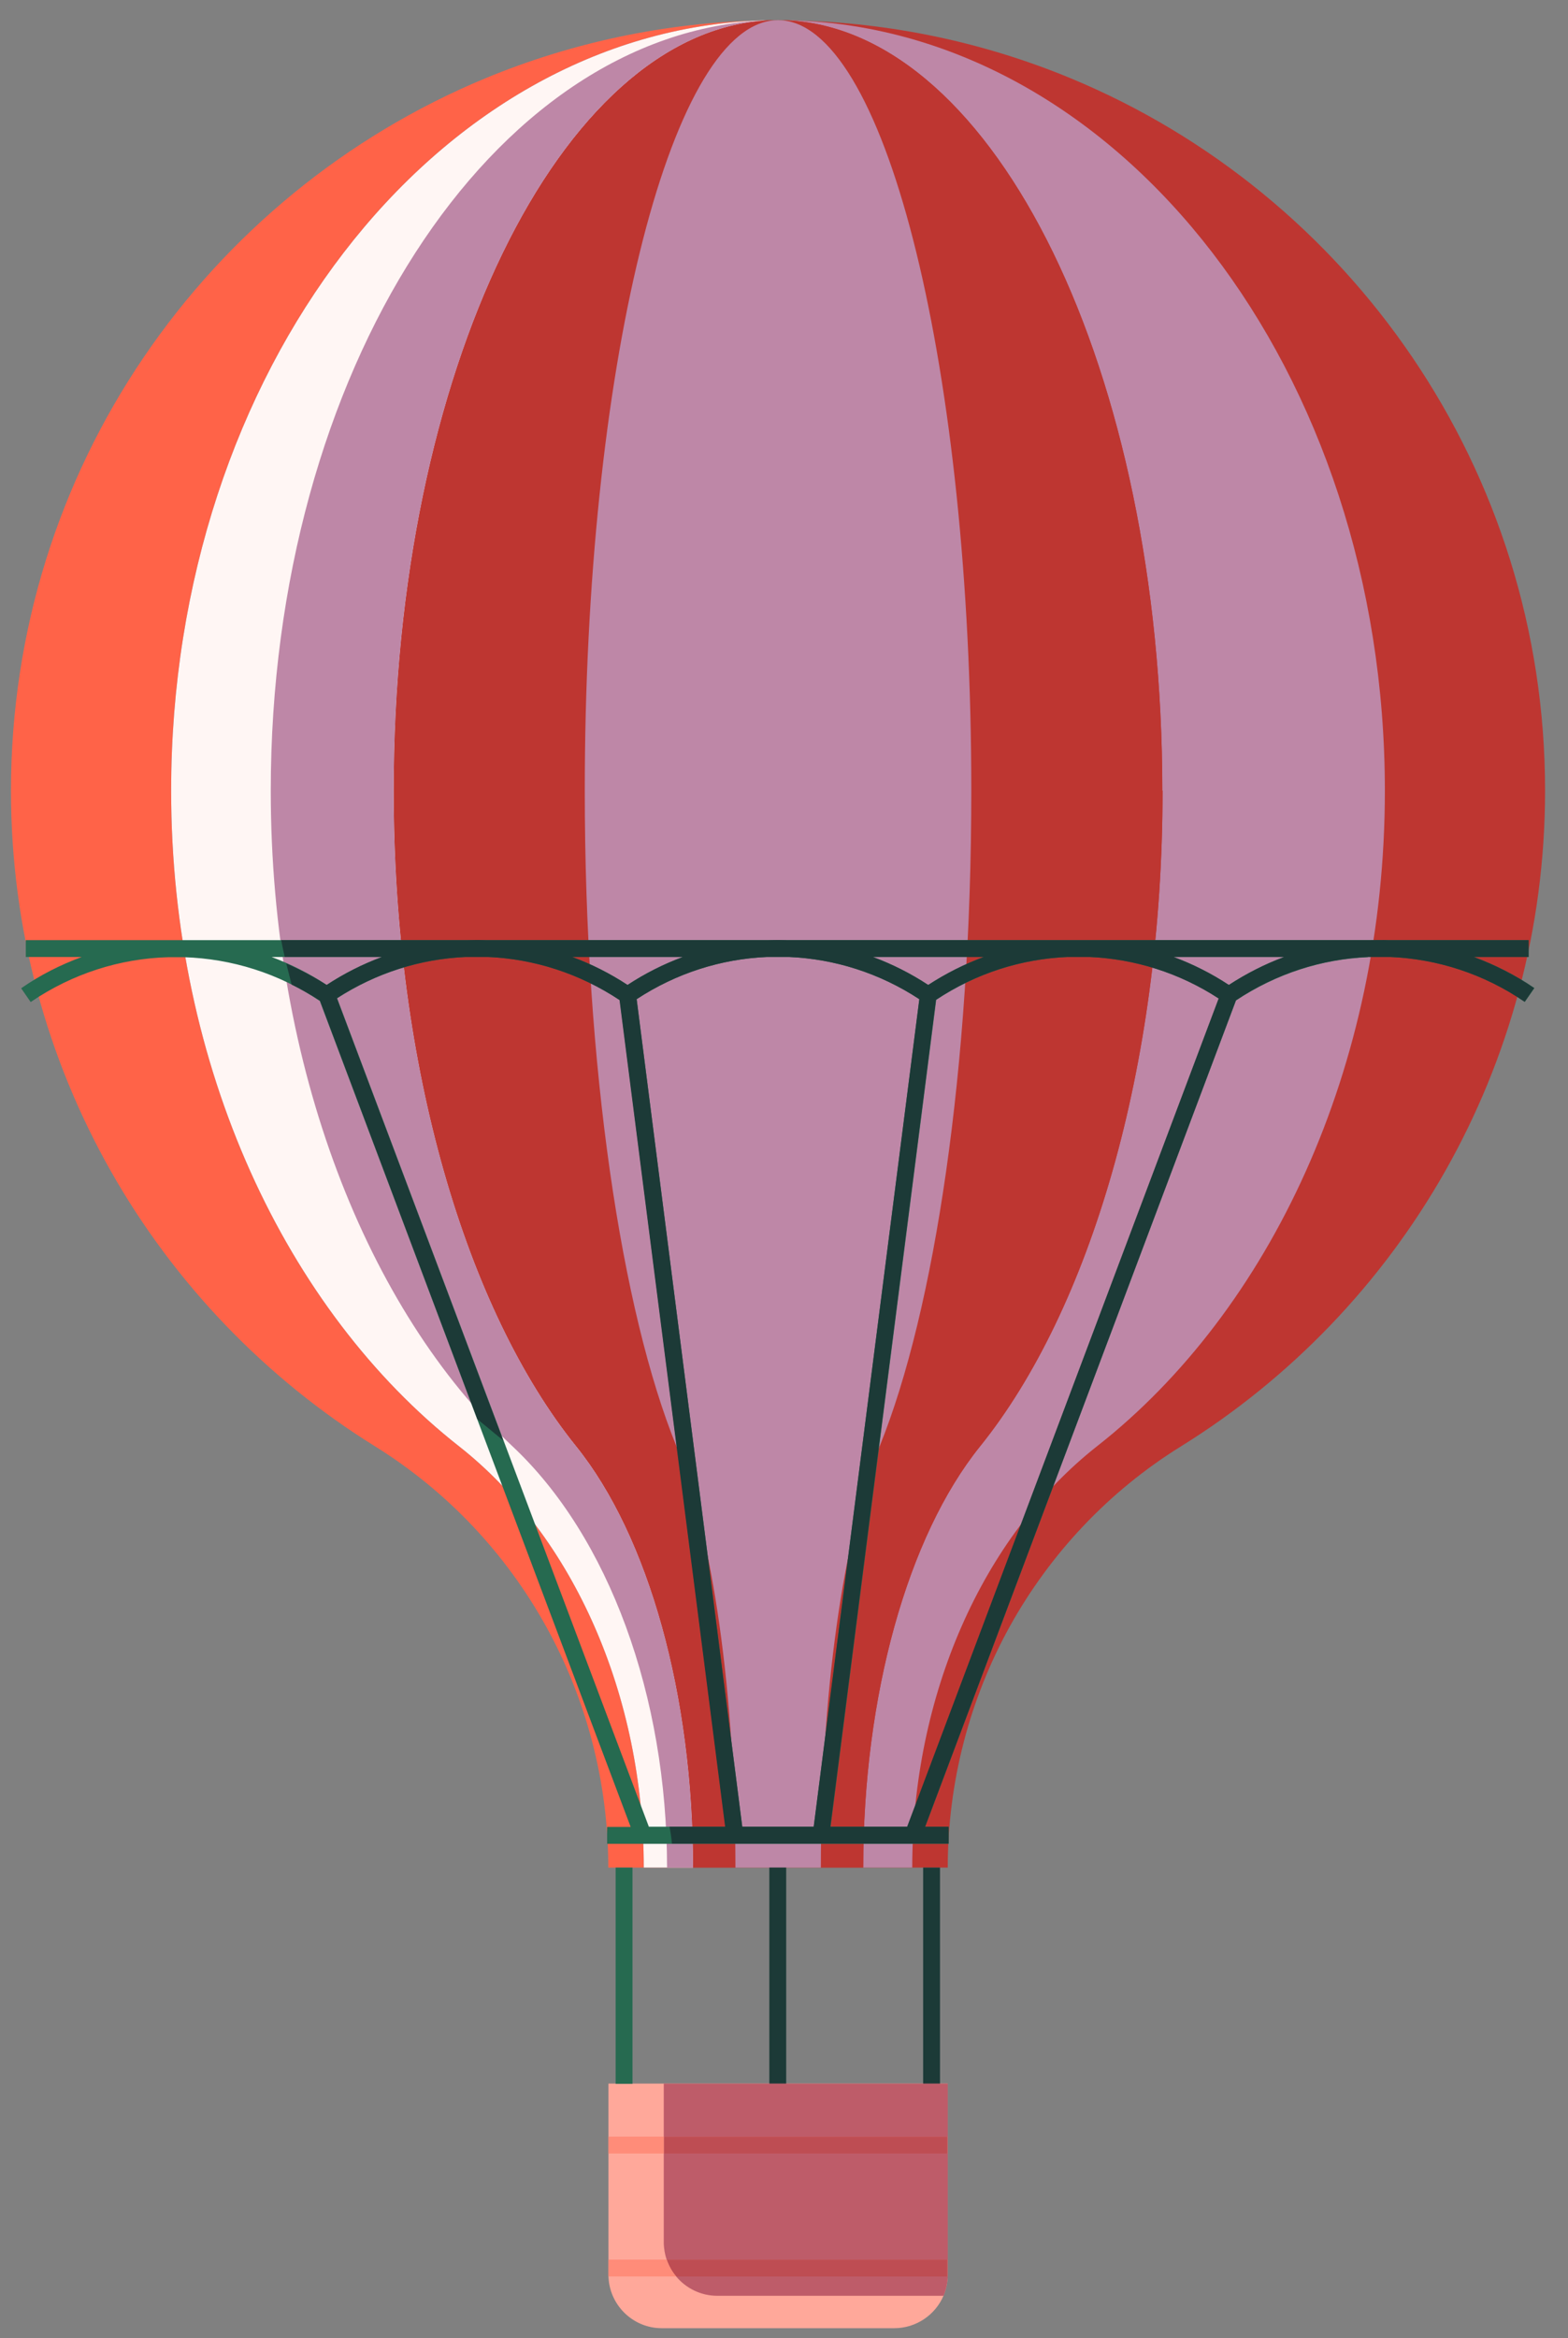
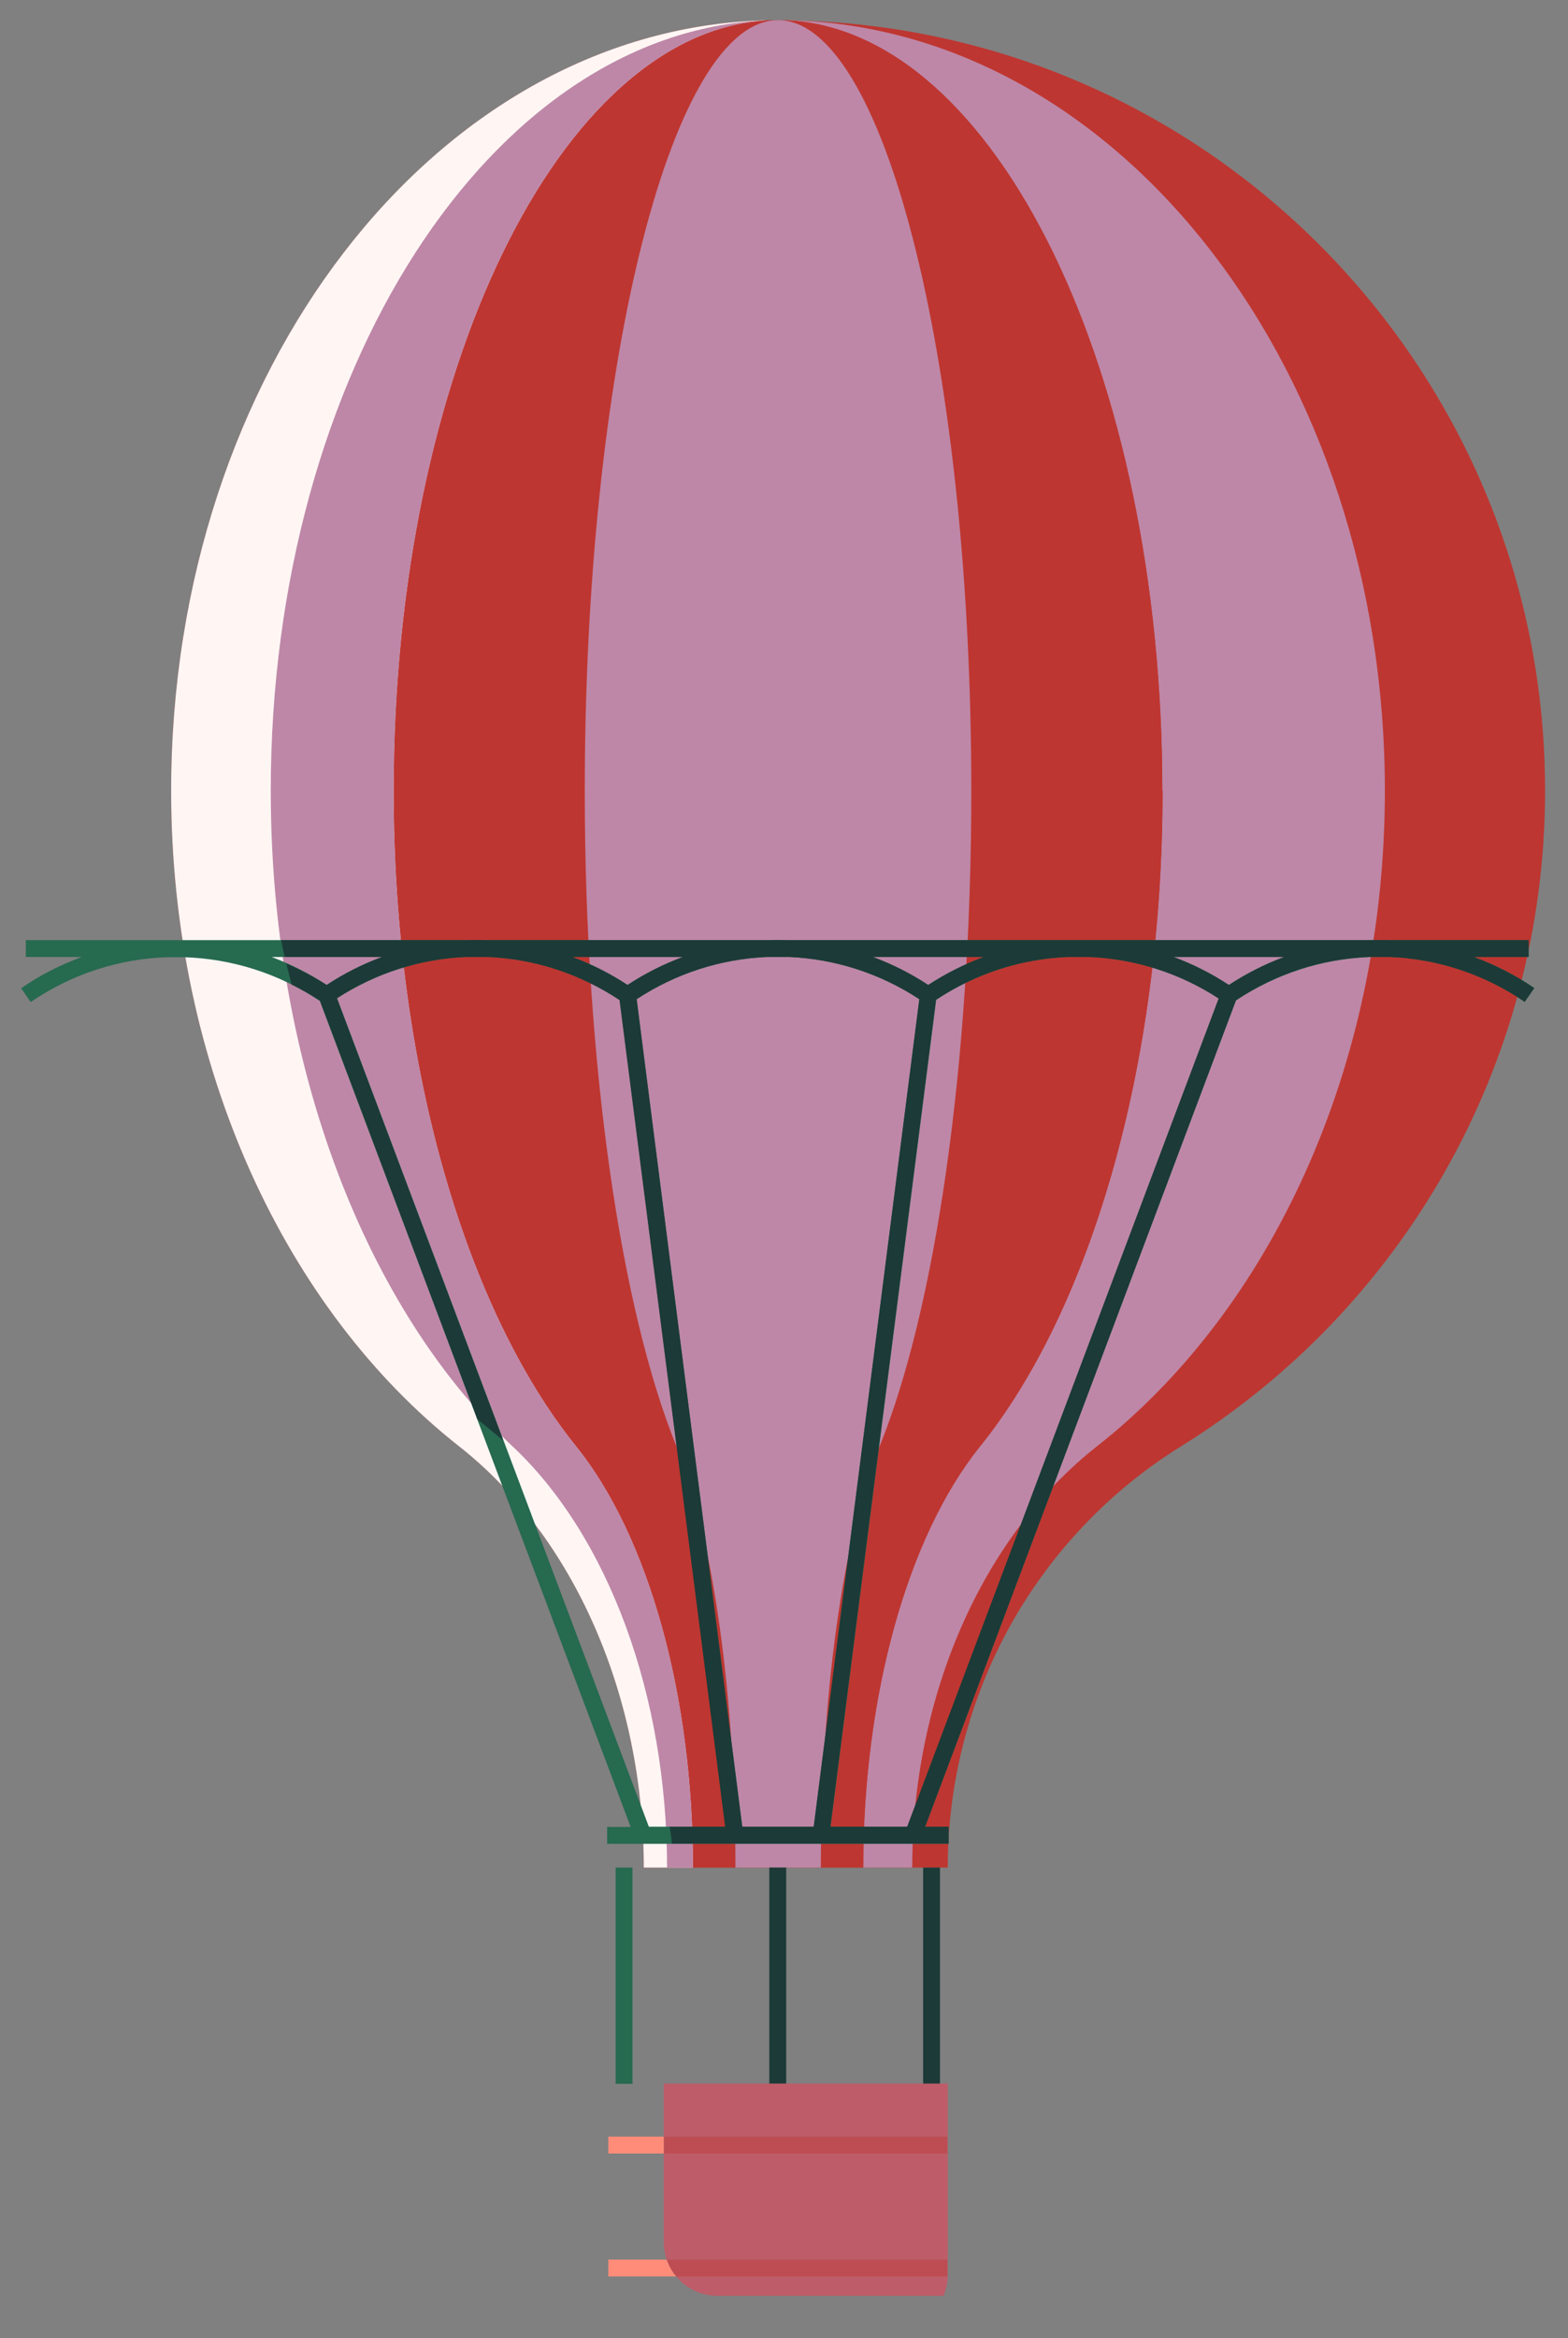
<svg xmlns="http://www.w3.org/2000/svg" width="53" height="79" viewBox="0 0 53 79" fill="none">
  <rect x="0" y="0" width="53" height="79" fill="#808080" stroke="none" />
-   <path d="M21.761 63.098H20.561C20.561 57.3 17.584 51.915 12.671 48.862C5.284 44.273 0.371 36.068 0.371 26.715C0.371 15.855 6.986 6.555 16.399 2.648C19.294 1.448 22.459 0.758 25.766 0.69C14.689 1.05 5.786 12.562 5.786 26.715C5.786 36.068 9.679 44.273 15.514 48.862C19.399 51.915 21.761 57.3 21.761 63.098Z" fill="#FF6348" />
  <path d="M52.225 26.707C52.225 36.068 47.313 44.273 39.925 48.862C37.465 50.385 35.493 52.5 34.135 54.945C32.778 57.398 32.035 60.203 32.035 63.098H21.76C21.76 57.3 19.398 51.915 15.513 48.862C9.678 44.273 5.785 36.068 5.785 26.715C5.785 12.562 14.688 1.05 25.765 0.69C25.945 0.683 26.118 0.683 26.298 0.683C26.478 0.683 26.65 0.683 26.83 0.69C30.145 0.758 33.303 1.448 36.198 2.648C45.603 6.548 52.225 15.855 52.225 26.707Z" fill="#BE3631" />
  <path d="M19.473 48.862C21.933 51.915 23.425 57.3 23.425 63.098H21.76C21.76 57.3 19.398 51.915 15.513 48.862C9.678 44.273 5.785 36.068 5.785 26.715C5.785 12.562 14.688 1.05 25.765 0.69H25.908C18.91 1.11 13.308 12.6 13.308 26.715C13.308 36.068 15.775 44.273 19.473 48.862Z" fill="#FFF6F4" />
  <path d="M46.81 26.715C46.81 36.068 42.925 44.273 37.082 48.862C33.197 51.915 30.835 57.3 30.835 63.097H29.177C29.177 57.3 30.67 51.915 33.13 48.862C36.827 44.273 39.295 36.068 39.295 26.715H39.287C39.287 12.562 33.655 1.05 26.635 0.69C26.702 0.683 26.762 0.69 26.83 0.69C37.907 1.05 46.81 12.562 46.81 26.715Z" fill="#BE87A7" />
  <path d="M22.864 48.862C24.101 51.915 24.859 57.3 24.859 63.097H23.426C23.426 57.3 21.934 51.915 19.474 48.862C15.776 44.273 13.309 36.068 13.309 26.715C13.309 12.562 18.941 1.05 25.961 0.69C26.021 0.69 26.074 0.683 26.126 0.69C22.601 1.05 19.766 12.562 19.766 26.715C19.766 36.068 21.004 44.273 22.864 48.862Z" fill="#BE3631" />
  <path d="M39.296 26.715C39.296 36.068 36.828 44.273 33.131 48.862C30.671 51.915 29.178 57.3 29.178 63.097H27.746C27.746 57.3 28.496 51.915 29.733 48.862C31.593 44.273 32.831 36.068 32.831 26.715C32.831 12.562 29.996 1.05 26.471 0.69C26.523 0.683 26.576 0.69 26.636 0.69C33.656 1.05 39.288 12.562 39.288 26.715H39.296Z" fill="#BE3631" />
  <path d="M32.831 26.715C32.831 36.068 31.593 44.273 29.733 48.862C28.496 51.915 27.746 57.3 27.746 63.098H24.858C24.858 57.3 24.101 51.915 22.863 48.862C21.003 44.273 19.766 36.068 19.766 26.715C19.766 12.562 22.601 1.05 26.126 0.69C26.186 0.683 26.238 0.683 26.298 0.683C26.358 0.683 26.411 0.683 26.471 0.69C29.996 1.05 32.831 12.562 32.831 26.715Z" fill="#BE87A7" />
-   <path d="M32.034 70.395V76.853C32.034 77.1 31.981 77.347 31.891 77.565C31.614 78.21 30.969 78.66 30.226 78.66H22.366C21.376 78.66 20.566 77.85 20.566 76.853V70.395H32.034Z" fill="#FFA89A" />
  <path d="M21.379 63.098H20.809V70.403H21.379V63.098Z" fill="#266A50" />
  <path d="M19.472 48.862C21.932 51.915 23.425 57.3 23.425 63.098H22.547C22.547 57.3 20.575 51.915 17.32 48.862C12.422 44.273 9.152 36.068 9.152 26.715C9.152 12.57 16.607 1.065 25.892 0.69H25.907C18.91 1.11 13.307 12.6 13.307 26.715C13.307 36.068 15.775 44.273 19.472 48.862Z" fill="#BE87A7" />
  <path d="M26.574 63.097H26.004V70.403H26.574V63.097Z" fill="#1C3A37" />
  <path d="M31.773 63.097H31.203V70.403H31.773V63.097Z" fill="#1C3A37" />
  <path d="M46.24 32.333H47.005C48.587 32.4 50.162 32.903 51.542 33.848L51.865 33.383C51.22 32.94 50.53 32.595 49.825 32.333H51.67V31.763H46.937C46.727 31.755 46.517 31.763 46.3 31.763H36.707C36.535 31.763 36.362 31.763 36.19 31.763H26.605C26.395 31.755 26.177 31.755 25.967 31.763H16.442C16.232 31.755 16.015 31.755 15.805 31.763H6.25C6.055 31.763 5.852 31.763 5.657 31.763H0.872V32.333H2.762C2.05 32.595 1.36 32.94 0.715 33.39L1.037 33.855C2.455 32.888 4.067 32.385 5.687 32.34H6.227C7.825 32.392 9.415 32.88 10.81 33.818L21.317 61.725H20.522V62.295H32.065V61.725H31.27L41.777 33.803C43.142 32.895 44.68 32.407 46.232 32.34L46.24 32.333ZM43.405 32.333C42.76 32.572 42.137 32.888 41.537 33.278C40.945 32.888 40.315 32.572 39.67 32.333H43.405ZM33.25 32.333C32.605 32.572 31.975 32.888 31.375 33.278C30.782 32.888 30.152 32.572 29.507 32.333H33.25ZM26.68 32.333C28.21 32.4 29.725 32.873 31.075 33.758L27.505 61.718H25.09L21.52 33.758C22.87 32.873 24.385 32.4 25.915 32.333H26.68ZM23.08 32.333C22.435 32.572 21.805 32.888 21.212 33.278C20.62 32.888 19.99 32.572 19.345 32.333H23.08ZM12.91 32.333C12.265 32.572 11.635 32.888 11.042 33.278C10.45 32.888 9.82 32.572 9.182 32.333H12.91ZM11.395 33.727C12.73 32.865 14.222 32.4 15.737 32.333H16.51C18.055 32.4 19.592 32.888 20.95 33.788L24.52 61.718H21.932L11.395 33.727ZM28.075 61.718L31.645 33.78C33.002 32.88 34.532 32.4 36.077 32.333H36.842C38.357 32.4 39.865 32.865 41.2 33.735L30.67 61.718H28.075Z" fill="#266A50" />
  <path d="M32.036 70.395V76.853C32.036 77.1 31.983 77.347 31.893 77.565H24.243C23.688 77.565 23.186 77.31 22.856 76.913H32.028V76.343H22.533C22.473 76.162 22.436 75.96 22.436 75.758V72.758H32.028V72.188H22.436V70.395H32.036Z" fill="#BE5C69" />
  <path d="M32.028 72.188H22.436V72.758H32.028V72.188Z" fill="#BE4D53" />
  <path d="M22.436 72.188H20.561V72.758H22.436V72.188Z" fill="#FF8C79" />
  <path d="M32.028 76.343V76.913H22.856C22.713 76.748 22.608 76.553 22.533 76.343H32.028Z" fill="#BE4D53" />
  <path d="M22.856 76.912H20.561V76.343H22.533C22.608 76.552 22.713 76.748 22.856 76.912Z" fill="#FF8C79" />
  <path d="M49.824 32.333H51.669V31.763H46.936C46.726 31.755 46.516 31.763 46.299 31.763H36.706C36.534 31.763 36.361 31.763 36.189 31.763H26.604C26.394 31.755 26.177 31.755 25.966 31.763H16.441C16.231 31.755 16.014 31.755 15.804 31.763H9.504C9.541 31.95 9.579 32.145 9.624 32.333H12.909C12.264 32.572 11.634 32.888 11.041 33.278C10.599 32.992 10.141 32.76 9.676 32.55C9.736 32.79 9.796 33.023 9.856 33.263C10.187 33.428 10.509 33.608 10.816 33.81L16.134 47.947C16.427 48.188 16.719 48.428 17.011 48.668L11.386 33.727C12.721 32.865 14.214 32.4 15.729 32.333H16.502C18.047 32.4 19.584 32.888 20.941 33.788L24.511 61.718H22.629C22.666 61.905 22.696 62.093 22.711 62.288H32.064V61.718H31.269L41.776 33.795C43.141 32.888 44.679 32.4 46.231 32.333H46.996C48.579 32.4 50.154 32.903 51.534 33.848L51.856 33.383C51.212 32.94 50.521 32.595 49.816 32.333H49.824ZM33.249 32.333C32.604 32.572 31.974 32.888 31.374 33.278C30.781 32.888 30.151 32.572 29.506 32.333H33.249ZM19.344 32.333H23.079C22.434 32.572 21.804 32.888 21.211 33.278C20.619 32.888 19.989 32.572 19.344 32.333ZM25.089 61.718L21.519 33.758C22.869 32.873 24.384 32.4 25.914 32.333H26.679C28.209 32.4 29.724 32.873 31.074 33.758L27.504 61.718H25.089ZM30.662 61.718H28.066L31.636 33.78C32.994 32.88 34.524 32.4 36.069 32.333H36.834C38.349 32.4 39.856 32.865 41.191 33.735L30.662 61.718ZM41.536 33.278C40.944 32.888 40.314 32.572 39.669 32.333H43.404C42.759 32.572 42.136 32.888 41.536 33.278Z" fill="#1C3A37" />
</svg>